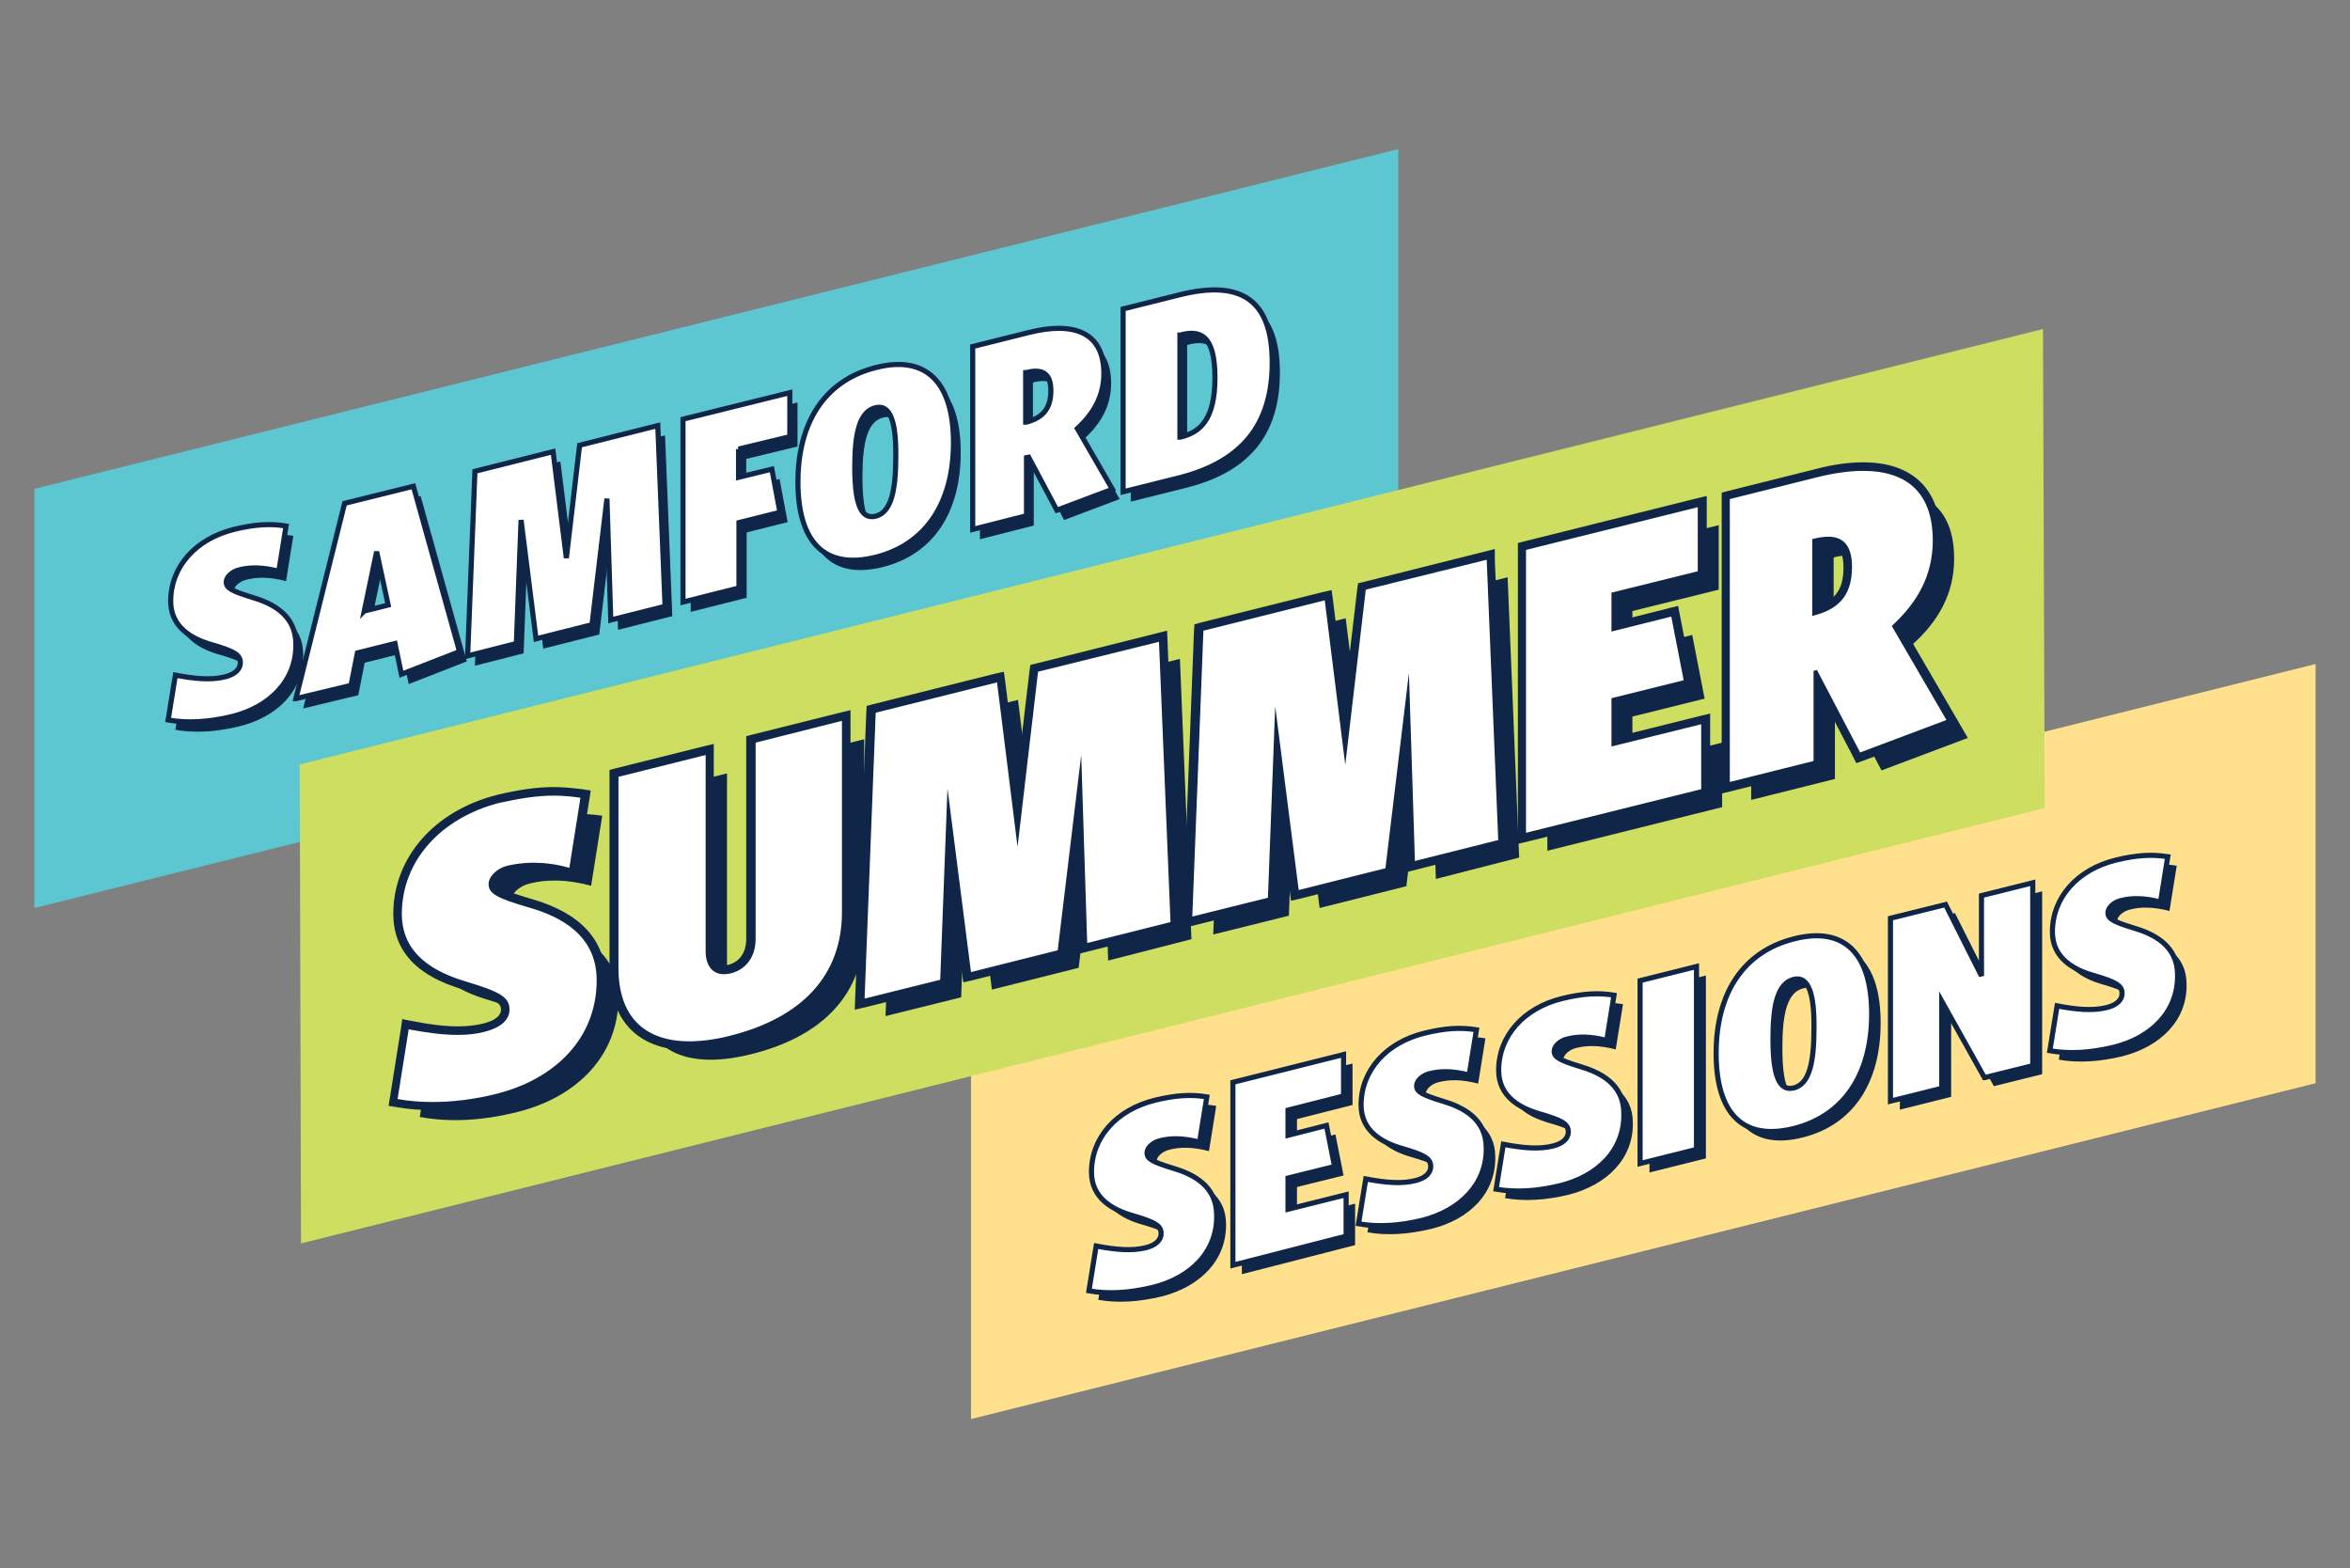
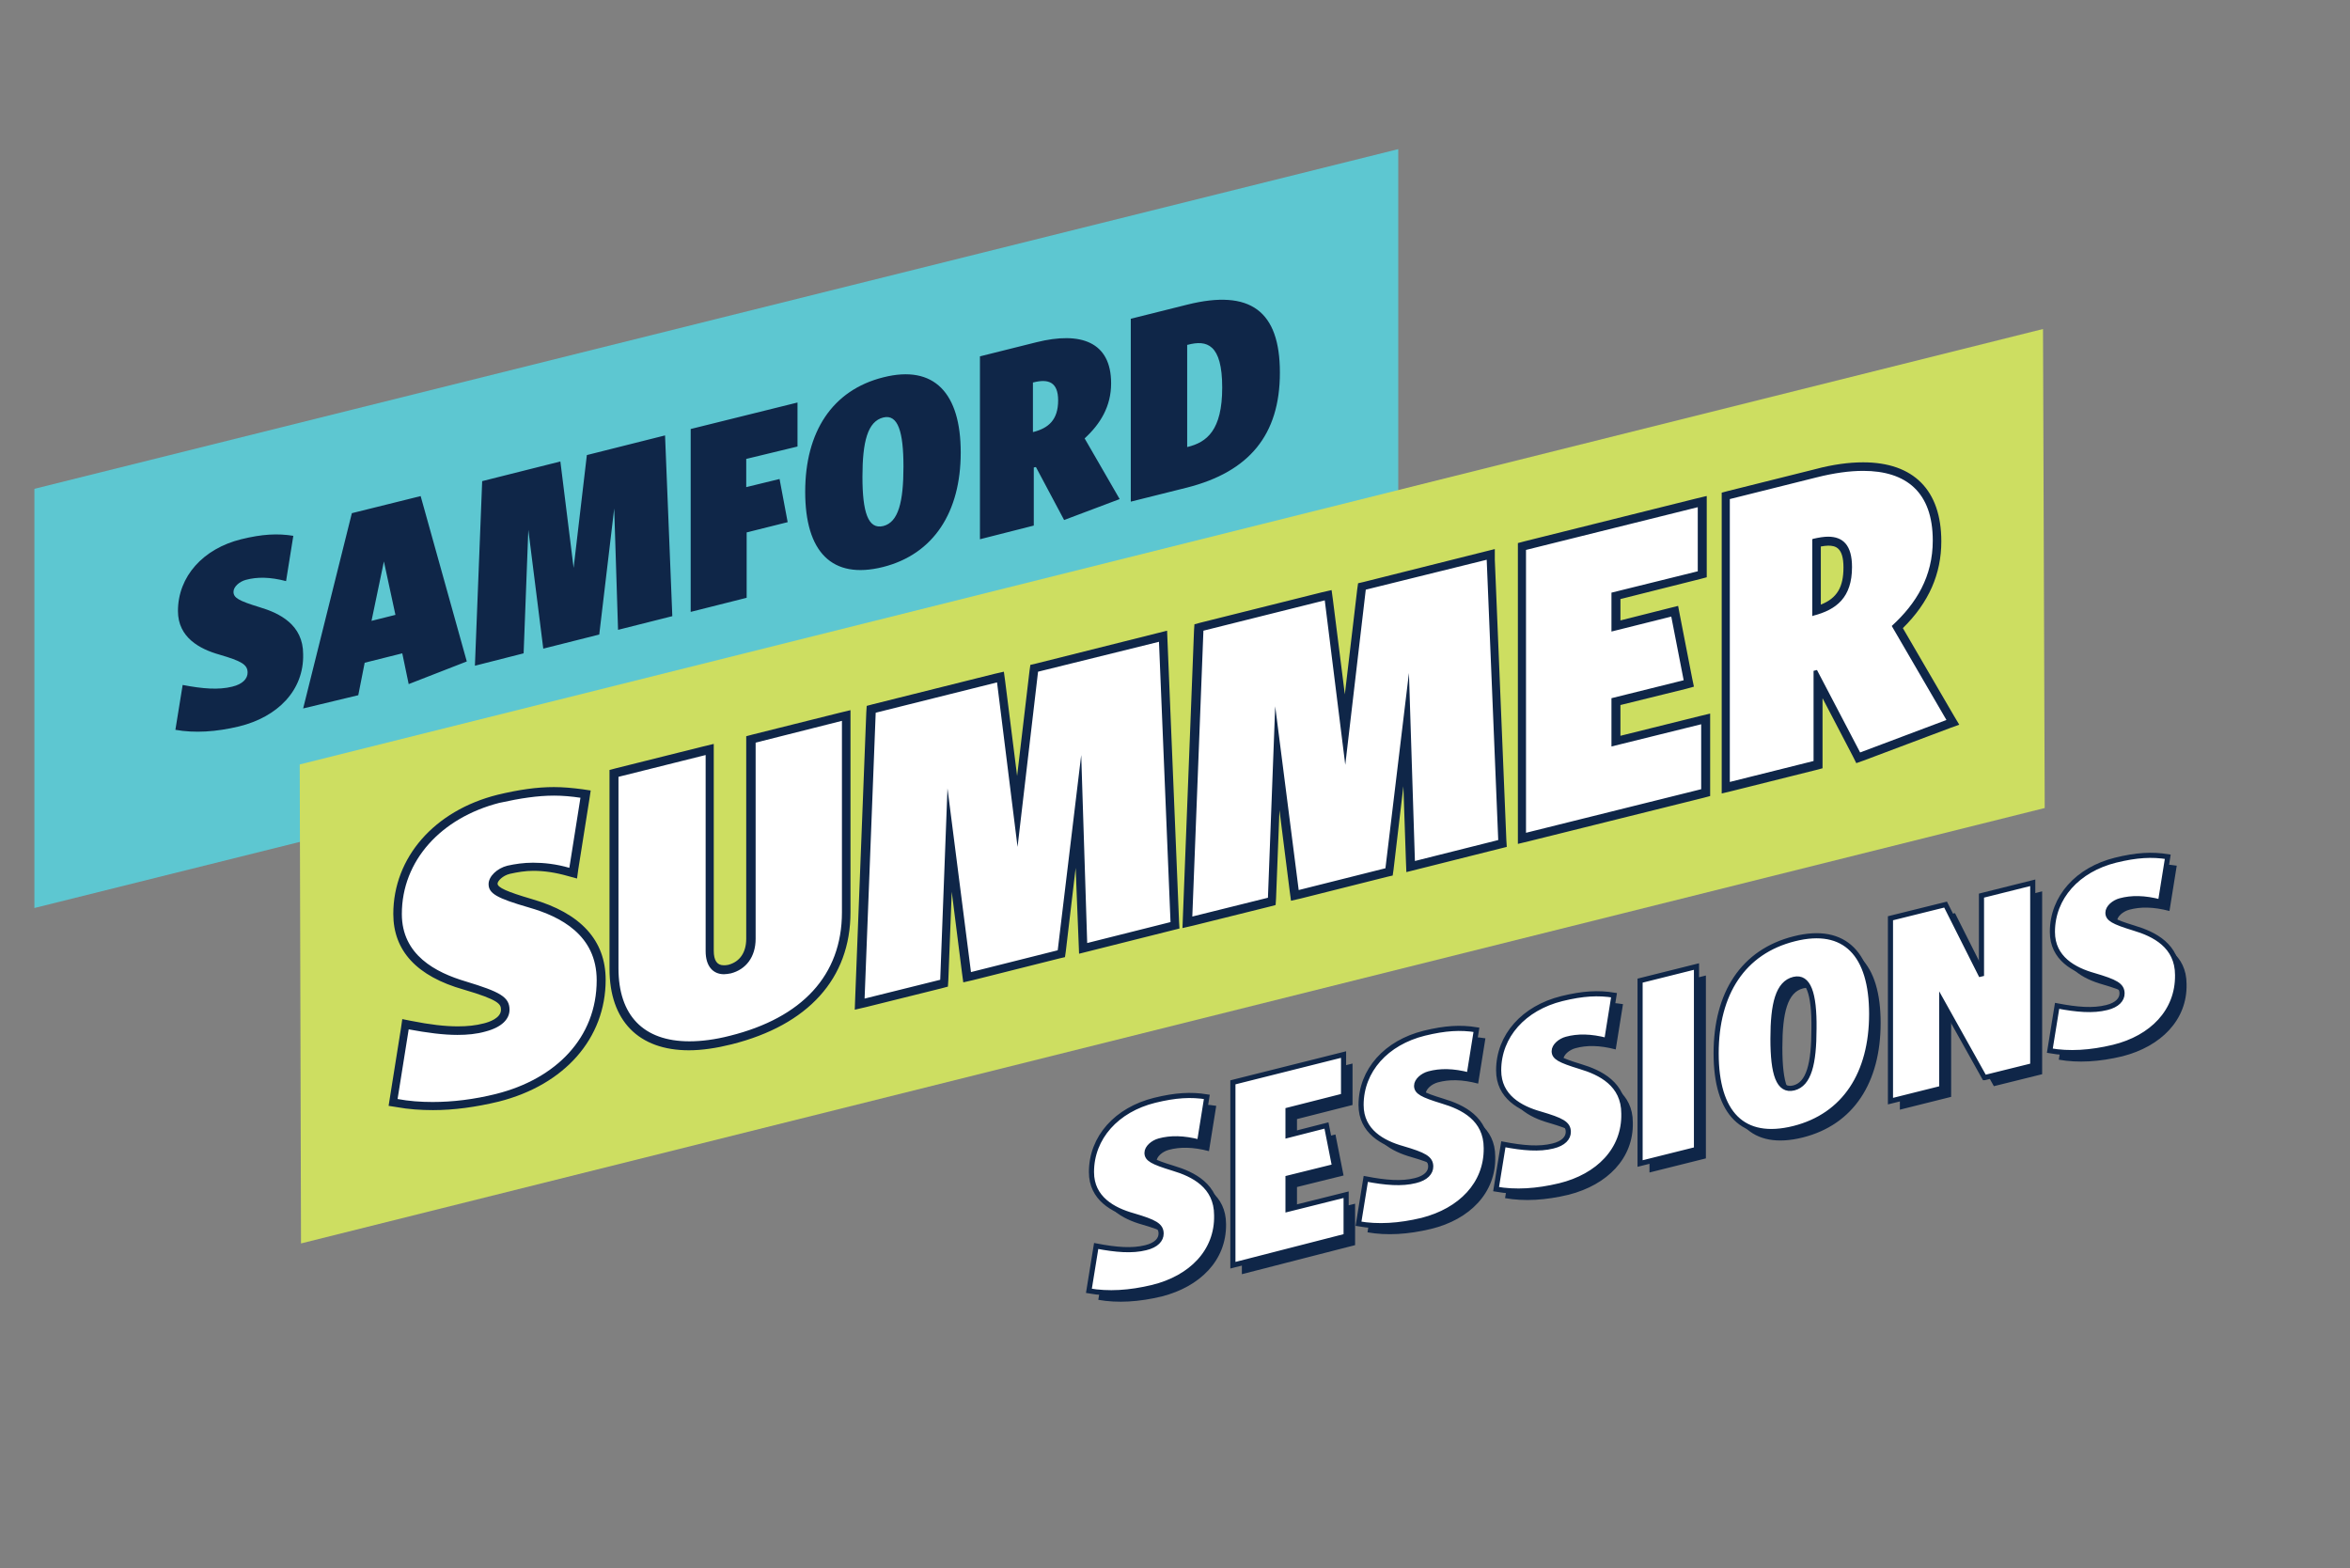
<svg xmlns="http://www.w3.org/2000/svg" width="100%" height="100%" viewBox="0 0 550 367" version="1.1">
  <rect x="0" y="0" width="550" height="367" fill="#808080" stroke="none" />
  <g transform="translate(0, 28.5)">
-     <path d="M541.95,225l-314.7,78.6l-0,-98.1l314.7,-78.6l0,98.1Z" style="fill:rgb(255,224,140);" />
    <path d="M327.25,104.5l-319.2,79.5l0,-98.1l319.2,-79.5l0,98.1Z" style="fill:rgb(93,199,209);" />
    <path d="M478.55,160.6l-408.1,101.9l-0.3,-112.1l408,-101.9l0.4,112.1Z" style="fill:rgb(205,222,97);" />
    <path d="M271.95,274.9c-5.4,1.3 -10.4,1.6 -14.9,0.8l1.7,-10.5c4.7,0.9 8.4,1.2 11.6,0.4c2.5,-0.6 3.6,-1.9 3.6,-3.3c0,-1.9 -1.5,-2.7 -6.6,-4.2c-4.6,-1.3 -9.7,-4 -9.7,-10.2c0,-8.1 5.9,-14.6 14.8,-16.8c4.9,-1.2 8.5,-1.4 12.2,-0.8l-1.7,10.6c-3.8,-1 -6.8,-1 -9.4,-0.3c-1.5,0.4 -2.9,1.6 -2.9,2.8c0,1.4 1.2,2.1 6.1,3.6c4.7,1.4 10.2,4.1 10.2,11c0.1,8.5 -6.1,14.6 -15,16.9Zm18.7,-5.2l-0,-42.8l25.9,-6.5l-0,9.7l-13,3.3l-0,5.9l9,-2.3l1.9,9.6l-10.9,2.7l-0,7.3l13.6,-3.4l-0,9.7l-26.5,6.8Zm44.3,-10.6c-5.4,1.3 -10.4,1.6 -14.9,0.8l1.7,-10.5c4.7,0.9 8.4,1.2 11.6,0.4c2.5,-0.6 3.6,-1.9 3.6,-3.3c-0,-1.9 -1.5,-2.7 -6.6,-4.2c-4.6,-1.3 -9.7,-4 -9.7,-10.2c-0,-8.1 5.9,-14.6 14.8,-16.8c4.9,-1.2 8.5,-1.4 12.2,-0.8l-1.7,10.6c-3.8,-1 -6.8,-1 -9.4,-0.3c-1.5,0.4 -2.9,1.6 -2.9,2.8c-0,1.4 1.2,2.1 6.1,3.6c4.7,1.4 10.2,4.1 10.2,11c0.2,8.5 -6,14.7 -15,16.9Zm32.2,-8c-5.4,1.3 -10.4,1.6 -14.9,0.8l1.7,-10.5c4.7,0.9 8.4,1.2 11.6,0.4c2.5,-0.6 3.6,-1.9 3.6,-3.3c-0,-1.9 -1.5,-2.7 -6.6,-4.2c-4.6,-1.3 -9.7,-4 -9.7,-10.2c-0,-8.1 5.9,-14.6 14.8,-16.8c4.9,-1.2 8.5,-1.4 12.2,-0.8l-1.7,10.6c-3.8,-1 -6.8,-1 -9.4,-0.3c-1.5,0.4 -2.9,1.6 -2.9,2.8c-0,1.4 1.2,2.1 6.1,3.6c4.7,1.4 10.2,4.1 10.2,11c0.2,8.4 -6,14.6 -15,16.9Zm18.9,-5.2l-0,-42.8l13.2,-3.3l-0,42.8l-13.2,3.3Zm35.9,-8.2c-12,3 -18.2,-3.6 -18.2,-17.6c-0,-14 6.3,-23.8 18.3,-26.8c11.9,-3 18.1,3.7 18.1,17.6c-0,13.9 -6.3,23.8 -18.2,26.8Zm0.1,-34.9c-3.7,0.9 -4.9,5.7 -4.9,13.9c-0,8.2 1.3,12.4 4.9,11.5c3.5,-0.9 4.7,-5.6 4.7,-13.9c-0,-8.3 -1.3,-12.4 -4.7,-11.5Zm44.6,22.9l-10,-17.9l-0,20.4l-12,3l-0,-42.8l12.9,-3.2l8.4,16.7l-0,-18.8l12,-3l-0,42.8l-11.3,2.8Zm30.1,-7c-5.4,1.3 -10.4,1.6 -14.9,0.8l1.7,-10.5c4.7,0.9 8.4,1.2 11.6,0.4c2.5,-0.6 3.6,-1.9 3.6,-3.3c-0,-1.9 -1.5,-2.7 -6.6,-4.2c-4.6,-1.3 -9.7,-4 -9.7,-10.2c-0,-8.1 5.9,-14.6 14.8,-16.8c4.9,-1.2 8.5,-1.4 12.2,-0.8l-1.7,10.6c-3.8,-1 -6.8,-1 -9.4,-0.3c-1.5,0.4 -2.9,1.6 -2.9,2.8c-0,1.4 1.2,2.1 6.1,3.6c4.7,1.4 10.2,4.1 10.2,11c0.2,8.4 -6,14.6 -15,16.9Z" style="fill:rgb(15,38,72);" />
    <path d="M269.75,272.8c-5.4,1.3 -10.4,1.6 -14.9,0.8l1.7,-10.5c4.7,0.9 8.4,1.2 11.6,0.4c2.5,-0.6 3.6,-1.9 3.6,-3.3c0,-1.9 -1.5,-2.7 -6.6,-4.2c-4.6,-1.3 -9.7,-4 -9.7,-10.2c0,-8.1 5.9,-14.6 14.8,-16.8c4.9,-1.2 8.5,-1.4 12.2,-0.8l-1.7,10.6c-3.8,-1 -6.8,-1 -9.4,-0.3c-1.5,0.4 -2.9,1.6 -2.9,2.8c0,1.4 1.2,2.1 6.1,3.6c4.7,1.4 10.2,4.1 10.2,11c0.2,8.5 -6,14.7 -15,16.9Zm18.8,-5.2l-0,-42.8l25.9,-6.5l-0,9.7l-13,3.3l-0,5.9l9,-2.3l1.9,9.6l-10.9,2.7l-0,7.3l13.6,-3.4l-0,9.7l-26.5,6.8Zm44.3,-10.5c-5.4,1.3 -10.4,1.6 -14.9,0.8l1.7,-10.5c4.7,0.9 8.4,1.2 11.6,0.4c2.5,-0.6 3.6,-1.9 3.6,-3.3c-0,-1.9 -1.5,-2.7 -6.6,-4.2c-4.6,-1.3 -9.7,-4 -9.7,-10.2c-0,-8.1 5.9,-14.6 14.8,-16.8c4.9,-1.2 8.5,-1.4 12.2,-0.8l-1.7,10.6c-3.8,-1 -6.8,-1 -9.4,-0.3c-1.5,0.4 -2.9,1.6 -2.9,2.8c-0,1.4 1.2,2.1 6.1,3.6c4.7,1.4 10.2,4.1 10.2,11c0.1,8.4 -6,14.6 -15,16.9Zm32.2,-8.1c-5.4,1.3 -10.4,1.6 -14.9,0.8l1.7,-10.5c4.7,0.9 8.4,1.2 11.6,0.4c2.5,-0.6 3.6,-1.9 3.6,-3.3c-0,-1.9 -1.5,-2.7 -6.6,-4.2c-4.6,-1.3 -9.7,-4 -9.7,-10.2c-0,-8.1 5.9,-14.6 14.8,-16.8c4.9,-1.2 8.5,-1.4 12.2,-0.8l-1.7,10.6c-3.8,-1 -6.8,-1 -9.4,-0.3c-1.5,0.4 -2.9,1.6 -2.9,2.8c-0,1.4 1.2,2.1 6.1,3.6c4.7,1.4 10.2,4.1 10.2,11c0.2,8.5 -6,14.7 -15,16.9Zm18.8,-5.2l-0,-42.8l13.2,-3.3l-0,42.8l-13.2,3.3Zm36,-8.2c-12,3 -18.2,-3.6 -18.2,-17.6c-0,-14 6.3,-23.8 18.3,-26.8c11.9,-3 18.1,3.7 18.1,17.6c-0,13.9 -6.3,23.8 -18.2,26.8Zm-0,-34.9c-3.7,0.9 -4.9,5.7 -4.9,13.9c-0,8.2 1.3,12.4 4.9,11.5c3.5,-0.9 4.7,-5.6 4.7,-13.9c0.1,-8.2 -1.3,-12.3 -4.7,-11.5Zm44.6,23l-10,-17.9l-0,20.4l-12,3l-0,-42.8l12.9,-3.2l8.4,16.7l-0,-18.8l12,-3l-0,42.8l-11.3,2.8Zm30.2,-7.1c-5.4,1.3 -10.4,1.6 -14.9,0.8l1.7,-10.5c4.7,0.9 8.4,1.2 11.6,0.4c2.5,-0.6 3.6,-1.9 3.6,-3.3c-0,-1.9 -1.5,-2.7 -6.6,-4.2c-4.6,-1.3 -9.7,-4 -9.7,-10.2c-0,-8.1 5.9,-14.6 14.8,-16.8c4.9,-1.2 8.5,-1.4 12.2,-0.8l-1.7,10.6c-3.8,-1 -6.8,-1 -9.4,-0.3c-1.5,0.4 -2.9,1.6 -2.9,2.8c-0,1.4 1.2,2.1 6.1,3.6c4.7,1.4 10.2,4.1 10.2,11c0.1,8.5 -6,14.7 -15,16.9Z" style="fill:white;stroke:rgb(15,38,72);stroke-width:1.2px;" />
-     <path d="M121.25,231.7c-8.3,2.1 -16.1,2.5 -23,1.2l2.6,-16.3c7.3,1.4 13,1.8 18,0.6c3.8,-1 5.6,-2.9 5.6,-5.1c0,-3 -2.3,-4.2 -10.2,-6.6c-7.1,-2.1 -15,-6.2 -15,-15.8c0,-12.5 9.2,-22.5 22.8,-26c7.6,-1.9 13.2,-2.1 18.9,-1.3l-2.6,16.4c-5.9,-1.6 -10.6,-1.5 -14.5,-0.5c-2.4,0.6 -4.4,2.5 -4.4,4.3c0,2.2 1.9,3.3 9.5,5.5c7.3,2.1 15.8,6.4 15.8,17c-0.1,13.5 -9.7,23.1 -23.5,26.6Zm54.6,-13.5c-16.8,4.2 -26.1,-1.9 -26.1,-15.8l-0,-44.8l20.4,-5.1l-0,45.9c-0,4.2 2.5,6 5.9,5.2c3.5,-0.9 5.8,-3.8 5.8,-8.1l-0,-45.9l20.4,-5.1l-0,44.8c-0.2,14.7 -9.5,24.7 -26.4,28.9Zm83.5,-21.9l-1.4,-44l-5.5,45.7l-20.3,5.1l-5.5,-43l-1.7,44.8l-17.7,4.4l2.6,-66.9l28.4,-7.1l4.8,38.5l4.8,-41l28.3,-7.1l2.7,65.6l-19.5,5Zm76.7,-19.1l-1.4,-44l-5.5,45.7l-20.3,5.1l-5.5,-43l-1.7,44.8l-17.7,4.4l2.6,-66.9l28.4,-7.1l4.8,38.5l4.8,-41l28.3,-7.1l2.7,65.6l-19.5,5Zm26.1,-6.6l-0,-66.2l40.1,-10l-0,15.1l-20.2,5l-0,9.1l14,-3.5l2.9,14.9l-16.9,4.2l-0,11.3l21,-5.2l-0,15.1l-40.9,10.2Zm68.1,-38.1l-0.8,0.2l-0,21.1l-19.6,4.9l-0,-66.2l20.4,-5.1c16.2,-4 27.1,-0.1 27.1,14.8c-0,8.4 -3.8,14.7 -9.6,20l12.8,22l-20.2,7.6l-10.1,-19.3Zm-0.9,-12.6c5.5,-1.4 9.1,-4.3 9.1,-11.4c-0,-6.7 -3.6,-7.9 -9.1,-6.6l-0.2,0.1l-0,18l0.2,-0.1Z" style="fill:rgb(15,38,72);" />
    <path d="M101.35,230.4c-2.9,0 -5.7,-0.2 -8.4,-0.7l-1,-0.2l2.9,-18.3l1,0.2c4.6,0.9 8.1,1.3 11.2,1.3c2.3,0 4.4,-0.2 6.3,-0.7c3.1,-0.8 4.8,-2.3 4.8,-4.2c0,-2.1 -1.4,-3.2 -9.5,-5.6c-10.4,-3 -15.7,-8.7 -15.7,-16.8c0,-12.8 9.3,-23.4 23.6,-26.9c4.9,-1.2 9,-1.8 12.9,-1.8c2.1,0 4.2,0.2 6.4,0.5l1,0.1l-2.9,18.5l-1.1,-0.3c-2.9,-0.8 -5.7,-1.2 -8.3,-1.2c-2,0 -3.9,0.2 -5.8,0.7c-2,0.5 -3.7,2 -3.7,3.3c0,1.4 1.2,2.3 8.7,4.5c11,3.2 16.6,9.2 16.6,17.9c0,13.5 -9.1,23.8 -24.2,27.6c-4.9,1.4 -10,2.1 -14.8,2.1Zm60,-14.1c-11.2,0 -17.6,-6.6 -17.6,-18.1l-0,-45.6l22.4,-5.6l-0,47.2c-0,1.6 0.4,4.4 3.3,4.4c0.4,-0 0.9,-0.1 1.3,-0.2c3.1,-0.8 5,-3.4 5,-7.1l-0,-46.7l22.4,-5.6l-0,46.1c-0,15.1 -9.3,25.5 -27,29.9c-3.6,0.8 -6.9,1.3 -9.8,1.3Zm42.6,-78.8l30.2,-7.6l4,31.5l3.9,-33.4l30.2,-7.6l2.7,67.6l-21.5,5.4l-1.1,-32l-3.9,33.3l-22.1,5.5l-4,-32.2l-1.3,33.5l-19.8,4.9l2.7,-68.9Zm76.6,-19.2l30.3,-7.5l3.9,31.5l4,-33.5l30.1,-7.6l2.8,67.7l-21.5,5.3l-1.1,-32l-4,33.3l-22,5.5l-4.1,-32.1l-1.3,33.5l-19.7,4.9l2.6,-69Zm75.6,-18.9l42.2,-10.5l-0,17.1l-20.2,5.1l0,7l13.8,-3.4l3.2,16.9l-17,4.2l0,9.3l21,-5.3l0,17.2l-43,10.7l0,-68.3Zm47.8,-11.9l21.1,-5.3c4,-1 7.7,-1.5 11,-1.5c11.3,-0 17.3,6 17.3,17.3c-0,7.6 -3,14.2 -9.3,20.1l13,22.3l-22.1,8.4l-9.4,-18l-0,19.6l-21.6,5.4l-0,-68.3Zm21.2,26.9c5.1,-1.6 7.3,-4.6 7.3,-10.1c-0,-5.4 -2.4,-6.1 -4.6,-6.1c-0.8,-0 -1.7,0.1 -2.7,0.3l0,15.9Z" style="fill:white;" />
    <path d="M129.65,155.7c2.1,0 4.3,0.2 6.6,0.5l2,0.3l-0.3,2l-2.6,16.4l-0.3,2.2l-2.2,-0.6c-2.8,-0.8 -5.5,-1.2 -8,-1.2c-1.9,-0 -3.7,0.3 -5.5,0.7c-1.7,0.4 -2.9,1.7 -2.9,2.3c-0,0.9 2.2,1.9 8,3.6c11.5,3.3 17.3,9.7 17.3,18.9c-0,13.7 -9.6,24.6 -25,28.5c-5.4,1.3 -10.5,2 -15.4,2c-2.9,-0 -5.8,-0.2 -8.5,-0.7l-1.9,-0.3l0.3,-1.9l2.6,-16.3l0.3,-2.1l2,0.4c4.5,0.9 8,1.3 11,1.3c2.2,-0 4.2,-0.2 6.1,-0.7c1.2,-0.3 4,-1.2 4,-3.2c0,-1.3 -0.5,-2.3 -8.7,-4.7c-11,-3.1 -16.5,-9.1 -16.5,-17.7c0,-13.2 9.6,-24.2 24.4,-27.9c5,-1.2 9.2,-1.8 13.2,-1.8Zm0,2c-3.8,-0 -7.8,0.6 -12.8,1.7c-13.6,3.5 -22.8,13.5 -22.8,26c0,9.6 7.9,13.7 15,15.8c7.9,2.4 10.2,3.6 10.2,6.6c0,2.2 -1.8,4.1 -5.6,5.1c-2.1,0.6 -4.3,0.8 -6.6,0.8c-3.3,-0 -7.1,-0.5 -11.4,-1.3l-2.6,16.3c2.6,0.5 5.4,0.7 8.2,0.7c4.7,-0 9.7,-0.6 14.9,-1.9c13.9,-3.5 23.5,-13.1 23.5,-26.6c0,-10.6 -8.5,-14.9 -15.8,-17c-7.6,-2.2 -9.5,-3.3 -9.5,-5.5c-0,-1.8 2,-3.7 4.4,-4.3c1.8,-0.4 3.8,-0.7 6,-0.7c2.5,-0 5.4,0.3 8.5,1.2l2.6,-16.4c-2,-0.3 -4.1,-0.5 -6.2,-0.5Zm69.4,-20l0,47.3c0,15.5 -9.9,26.4 -27.8,30.9c-3.6,0.9 -7,1.4 -10,1.4c-11.8,-0 -18.6,-6.9 -18.6,-19.1l0,-46.5l1.5,-0.4l20.4,-5.1l2.5,-0.6l0,48.4c0,2.3 0.8,3.4 2.3,3.4c0.3,-0 0.7,-0 1.1,-0.1c2.7,-0.7 4.2,-2.9 4.2,-6.1l0,-47.4l1.5,-0.4l20.4,-5.1l2.5,-0.6Zm-2,2.5l-20.2,5.1l0,45.9c0,4.3 -2.3,7.2 -5.8,8.1c-0.6,0.1 -1.1,0.2 -1.6,0.2c-2.6,-0 -4.3,-1.9 -4.3,-5.4l0,-45.9l-20.4,5.1l0,44.8c0,11 5.8,17.1 16.6,17.1c2.8,-0 6,-0.4 9.5,-1.3c16.8,-4.2 26.2,-14.1 26.2,-28.9l0,-44.8Zm76.1,-21.1l0.1,2.5l2.7,65.6l0.1,1.6l-1.6,0.4l-19.5,4.9l-2.4,0.6l-0.1,-2.5l-0.7,-17.6l-2.3,19.5l-0.2,1.4l-1.3,0.3l-20.3,5.1l-2.2,0.5l-0.3,-2.2l-2.4,-19l-0.8,20.7l-0.1,1.5l-1.5,0.4l-17.7,4.4l-2.6,0.6l0.1,-2.7l2.6,-66.9l0.1,-1.5l1.5,-0.4l28.4,-7.1l2.2,-0.5l0.3,2.2l2.8,22.2l2.9,-24.6l0.2,-1.4l1.3,-0.3l28.3,-7.1l2.4,-0.6Zm-1.9,2.6l-28.3,7l-4.8,41l-4.8,-38.5l-28.4,7.1l-2.6,66.9l17.7,-4.4l1.7,-44.8l5.5,43l20.3,-5.1l5.5,-45.7l1.4,44l19.5,-4.9l-2.7,-65.6Zm78.6,-21.7l0,2.5l2.7,65.6l0.1,1.6l-1.6,0.4l-19.5,4.9l-2.4,0.6l-0.1,-2.5l-0.6,-17.6l-2.3,19.5l-0.2,1.4l-1.3,0.3l-20.3,5.1l-2.2,0.5l-0.3,-2.2l-2.4,-19l-0.8,20.7l-0.1,1.5l-1.5,0.4l-17.7,4.4l-2.6,0.6l0.1,-2.7l2.6,-66.9l0.1,-1.5l1.5,-0.4l28.4,-7.1l2.2,-0.5l0.3,2.2l2.8,22.2l2.9,-24.6l0.2,-1.4l1.3,-0.3l28.3,-7.1l2.4,-0.6Zm-1.9,2.5l-28.3,7l-4.8,41l-4.8,-38.5l-28.4,7.1l-2.6,66.9l17.7,-4.4l1.7,-44.8l5.5,43l20.3,-5.1l5.5,-45.7l1.4,44l19.5,-4.9l-2.7,-65.6Zm51.4,-14.9l0.1,-0l0,19l-1.5,0.4l-18.7,4.7l0,5l11.5,-2.9l2,-0.5l0.4,2.1l2.9,14.9l0.4,1.9l-1.8,0.5l-15.4,3.8l0,7.2l18.5,-4.6l2.5,-0.6l0,19.3l-1.5,0.4l-41,10.2l-2.5,0.6l0,-70.4l1.5,-0.4l40.1,-10l2.5,-0.6Zm-2,2.6l-40.2,10l0,66.2l41,-10.2l0,-15.2l-21,5.2l0,-11.3l16.9,-4.2l-2.9,-14.9l-14,3.5l0,-9.1l20.2,-5l0,-15Zm38.7,-10.5c11.8,-0 18.3,6.5 18.3,18.5c0,7.6 -2.9,14.3 -9,20.3l12,20.6l1.2,2l-2.2,0.8l-20.2,7.6l-1.7,0.6l-0.8,-1.6l-7.1,-13.6l0,16.4l-1.5,0.4l-19.6,4.9l-2.5,0.6l0,-70.4l1.5,-0.4l20.4,-5.1c4.1,-1.1 7.9,-1.6 11.2,-1.6Zm0,2c-3.2,-0 -6.8,0.5 -10.8,1.5l-20.4,5.1l0,66.2l19.6,-4.9l0,-21.1l0.8,-0.2l10.1,19.3l20.2,-7.6l-12.8,-22c5.8,-5.3 9.6,-11.6 9.6,-20c0,-11.3 -6.2,-16.3 -16.3,-16.3Zm-11.9,34l0,-18l0.2,-0.1c1.3,-0.3 2.5,-0.5 3.5,-0.5c3.5,-0 5.6,2 5.6,7.1c0,7.1 -3.6,10 -9.1,11.4l-0.2,0.1Zm2,-16.3l0,13.6c3.8,-1.5 5.3,-4.1 5.3,-8.7c0,-4.7 -1.9,-5.1 -3.6,-5.1c-0.5,-0 -1.1,0.1 -1.7,0.2Z" style="fill:rgb(15,38,72);" />
    <path d="M55.95,141.5c-5.4,1.3 -10.4,1.6 -14.9,0.8l1.7,-10.5c4.7,0.9 8.4,1.2 11.6,0.4c2.5,-0.6 3.6,-1.9 3.6,-3.3c-0,-1.9 -1.5,-2.7 -6.6,-4.2c-4.6,-1.3 -9.7,-4 -9.7,-10.2c0,-8.1 5.9,-14.6 14.8,-16.8c4.9,-1.2 8.5,-1.4 12.2,-0.8l-1.7,10.6c-3.8,-1 -6.8,-1 -9.4,-0.3c-1.5,0.4 -2.9,1.6 -2.9,2.8c0,1.4 1.2,2.1 6.1,3.6c4.7,1.4 10.2,4.1 10.2,11c0.2,8.5 -6,14.7 -15,16.9Zm15,-4.2l11.4,-45.7l16.1,-4l10.8,38.7l-13.6,5.3l-1.5,-7.2l-8.8,2.2l-1.5,7.6l-12.9,3.1Zm16,-20.5l5.6,-1.4l-2.7,-12.5l-2.9,13.9Zm57.7,2.1l-0.9,-28.4l-3.5,29.5l-13.1,3.3l-3.5,-27.8l-1.1,28.9l-11.4,2.9l1.7,-43.2l18.3,-4.6l3.1,24.9l3.1,-26.4l18.3,-4.6l1.7,42.3l-12.7,3.2Zm30,-40l0,6.6l7.8,-1.9l1.9,10.1l-9.6,2.4l-0,15.3l-13.1,3.3l-0,-42.8l25,-6.2l-0,10.3l-12,2.9Zm32,25.3c-12,3 -18.2,-3.6 -18.2,-17.6c-0,-14 6.3,-23.8 18.3,-26.8c11.9,-3 18.1,3.7 18.1,17.6c0,13.9 -6.3,23.8 -18.2,26.8Zm0.1,-35c-3.7,0.9 -4.9,5.7 -4.9,13.9c0,8.2 1.3,12.4 4.9,11.5c3.5,-0.9 4.7,-5.6 4.7,-13.9c-0,-8.2 -1.3,-12.3 -4.7,-11.5Zm35.7,11.6l-0.5,0.1l-0,13.6l-12.6,3.2l-0,-42.8l13.2,-3.3c10.4,-2.6 17.5,-0.1 17.5,9.6c-0,5.4 -2.5,9.5 -6.2,12.9l8.2,14.2l-13,4.9l-6.6,-12.4Zm-0.6,-8.2c3.5,-0.9 5.8,-2.8 5.8,-7.4c-0,-4.3 -2.3,-5.1 -5.8,-4.2l-0.1,0l-0,11.6l0.1,0Zm36,13l-13.2,3.3l-0,-42.8l13.2,-3.3c14.8,-3.7 21.7,1.5 21.7,15.9c-0,14.6 -7.2,23.2 -21.7,26.9Zm0.1,-33.4l-0.1,0l-0,23.9l0.1,0c4.5,-1.1 8.1,-3.9 8.1,-13.9c-0,-10.2 -3.6,-11.2 -8.1,-10Z" style="fill:rgb(15,38,72);" />
-     <path d="M54.25,139.2c-5.4,1.3 -10.4,1.6 -14.9,0.8l1.7,-10.5c4.7,0.9 8.4,1.2 11.6,0.4c2.5,-0.6 3.6,-1.9 3.6,-3.3c-0,-1.9 -1.5,-2.7 -6.6,-4.2c-4.6,-1.3 -9.7,-4 -9.7,-10.2c0,-8.1 5.9,-14.6 14.8,-16.8c4.9,-1.2 8.5,-1.4 12.2,-0.8l-1.7,10.6c-3.8,-1 -6.8,-1 -9.4,-0.3c-1.5,0.4 -2.9,1.6 -2.9,2.8c0,1.4 1.2,2.1 6.1,3.6c4.7,1.4 10.2,4.1 10.2,11c0.1,8.5 -6.1,14.7 -15,16.9Zm15,-4.2l11.4,-45.7l16.1,-4l10.8,38.7l-13.6,5.3l-1.5,-7.2l-8.8,2.2l-1.5,7.6l-12.9,3.1Zm16,-20.5l5.6,-1.4l-2.7,-12.5l-2.9,13.9Zm57.7,2.1l-0.9,-28.4l-3.5,29.5l-13.1,3.3l-3.5,-27.8l-1.1,28.9l-11.4,2.9l1.7,-43.2l18.3,-4.6l3.1,24.9l3.1,-26.4l18.3,-4.6l1.7,42.3l-12.7,3.2Zm29.9,-40l0,6.6l7.8,-1.9l1.9,10.1l-9.6,2.4l-0,15.3l-13.1,3.3l-0,-42.8l25,-6.2l-0,10.3l-12,2.9Zm32.1,25.3c-12,3 -18.2,-3.6 -18.2,-17.6c0,-14 6.3,-23.8 18.3,-26.8c11.9,-3 18.1,3.7 18.1,17.6c0,13.9 -6.3,23.8 -18.2,26.8Zm-0,-35c-3.7,0.9 -4.9,5.7 -4.9,13.9c0,8.2 1.3,12.4 4.9,11.5c3.5,-0.9 4.7,-5.6 4.7,-13.9c0.1,-8.2 -1.3,-12.3 -4.7,-11.5Zm35.8,11.6l-0.5,0.1l-0,13.6l-12.6,3.2l-0,-42.8l13.2,-3.3c10.4,-2.6 17.5,-0.1 17.5,9.6c0,5.4 -2.5,9.5 -6.2,12.9l8.2,14.2l-13,4.9l-6.6,-12.4Zm-0.6,-8.2c3.5,-0.9 5.8,-2.8 5.8,-7.4c-0,-4.3 -2.3,-5.1 -5.8,-4.2l-0.1,0l-0,11.6l0.1,0Zm35.9,13l-13.2,3.3l0,-42.8l13.2,-3.3c14.8,-3.7 21.7,1.5 21.7,15.9c0,14.6 -7.2,23.2 -21.7,26.9Zm0.2,-33.4l-0.1,-0l0,23.9l0.1,0c4.5,-1.1 8.1,-3.9 8.1,-13.9c-0,-10.2 -3.6,-11.2 -8.1,-10Z" style="fill:white;stroke:rgb(15,38,72);stroke-width:1.2px;" />
  </g>
</svg>